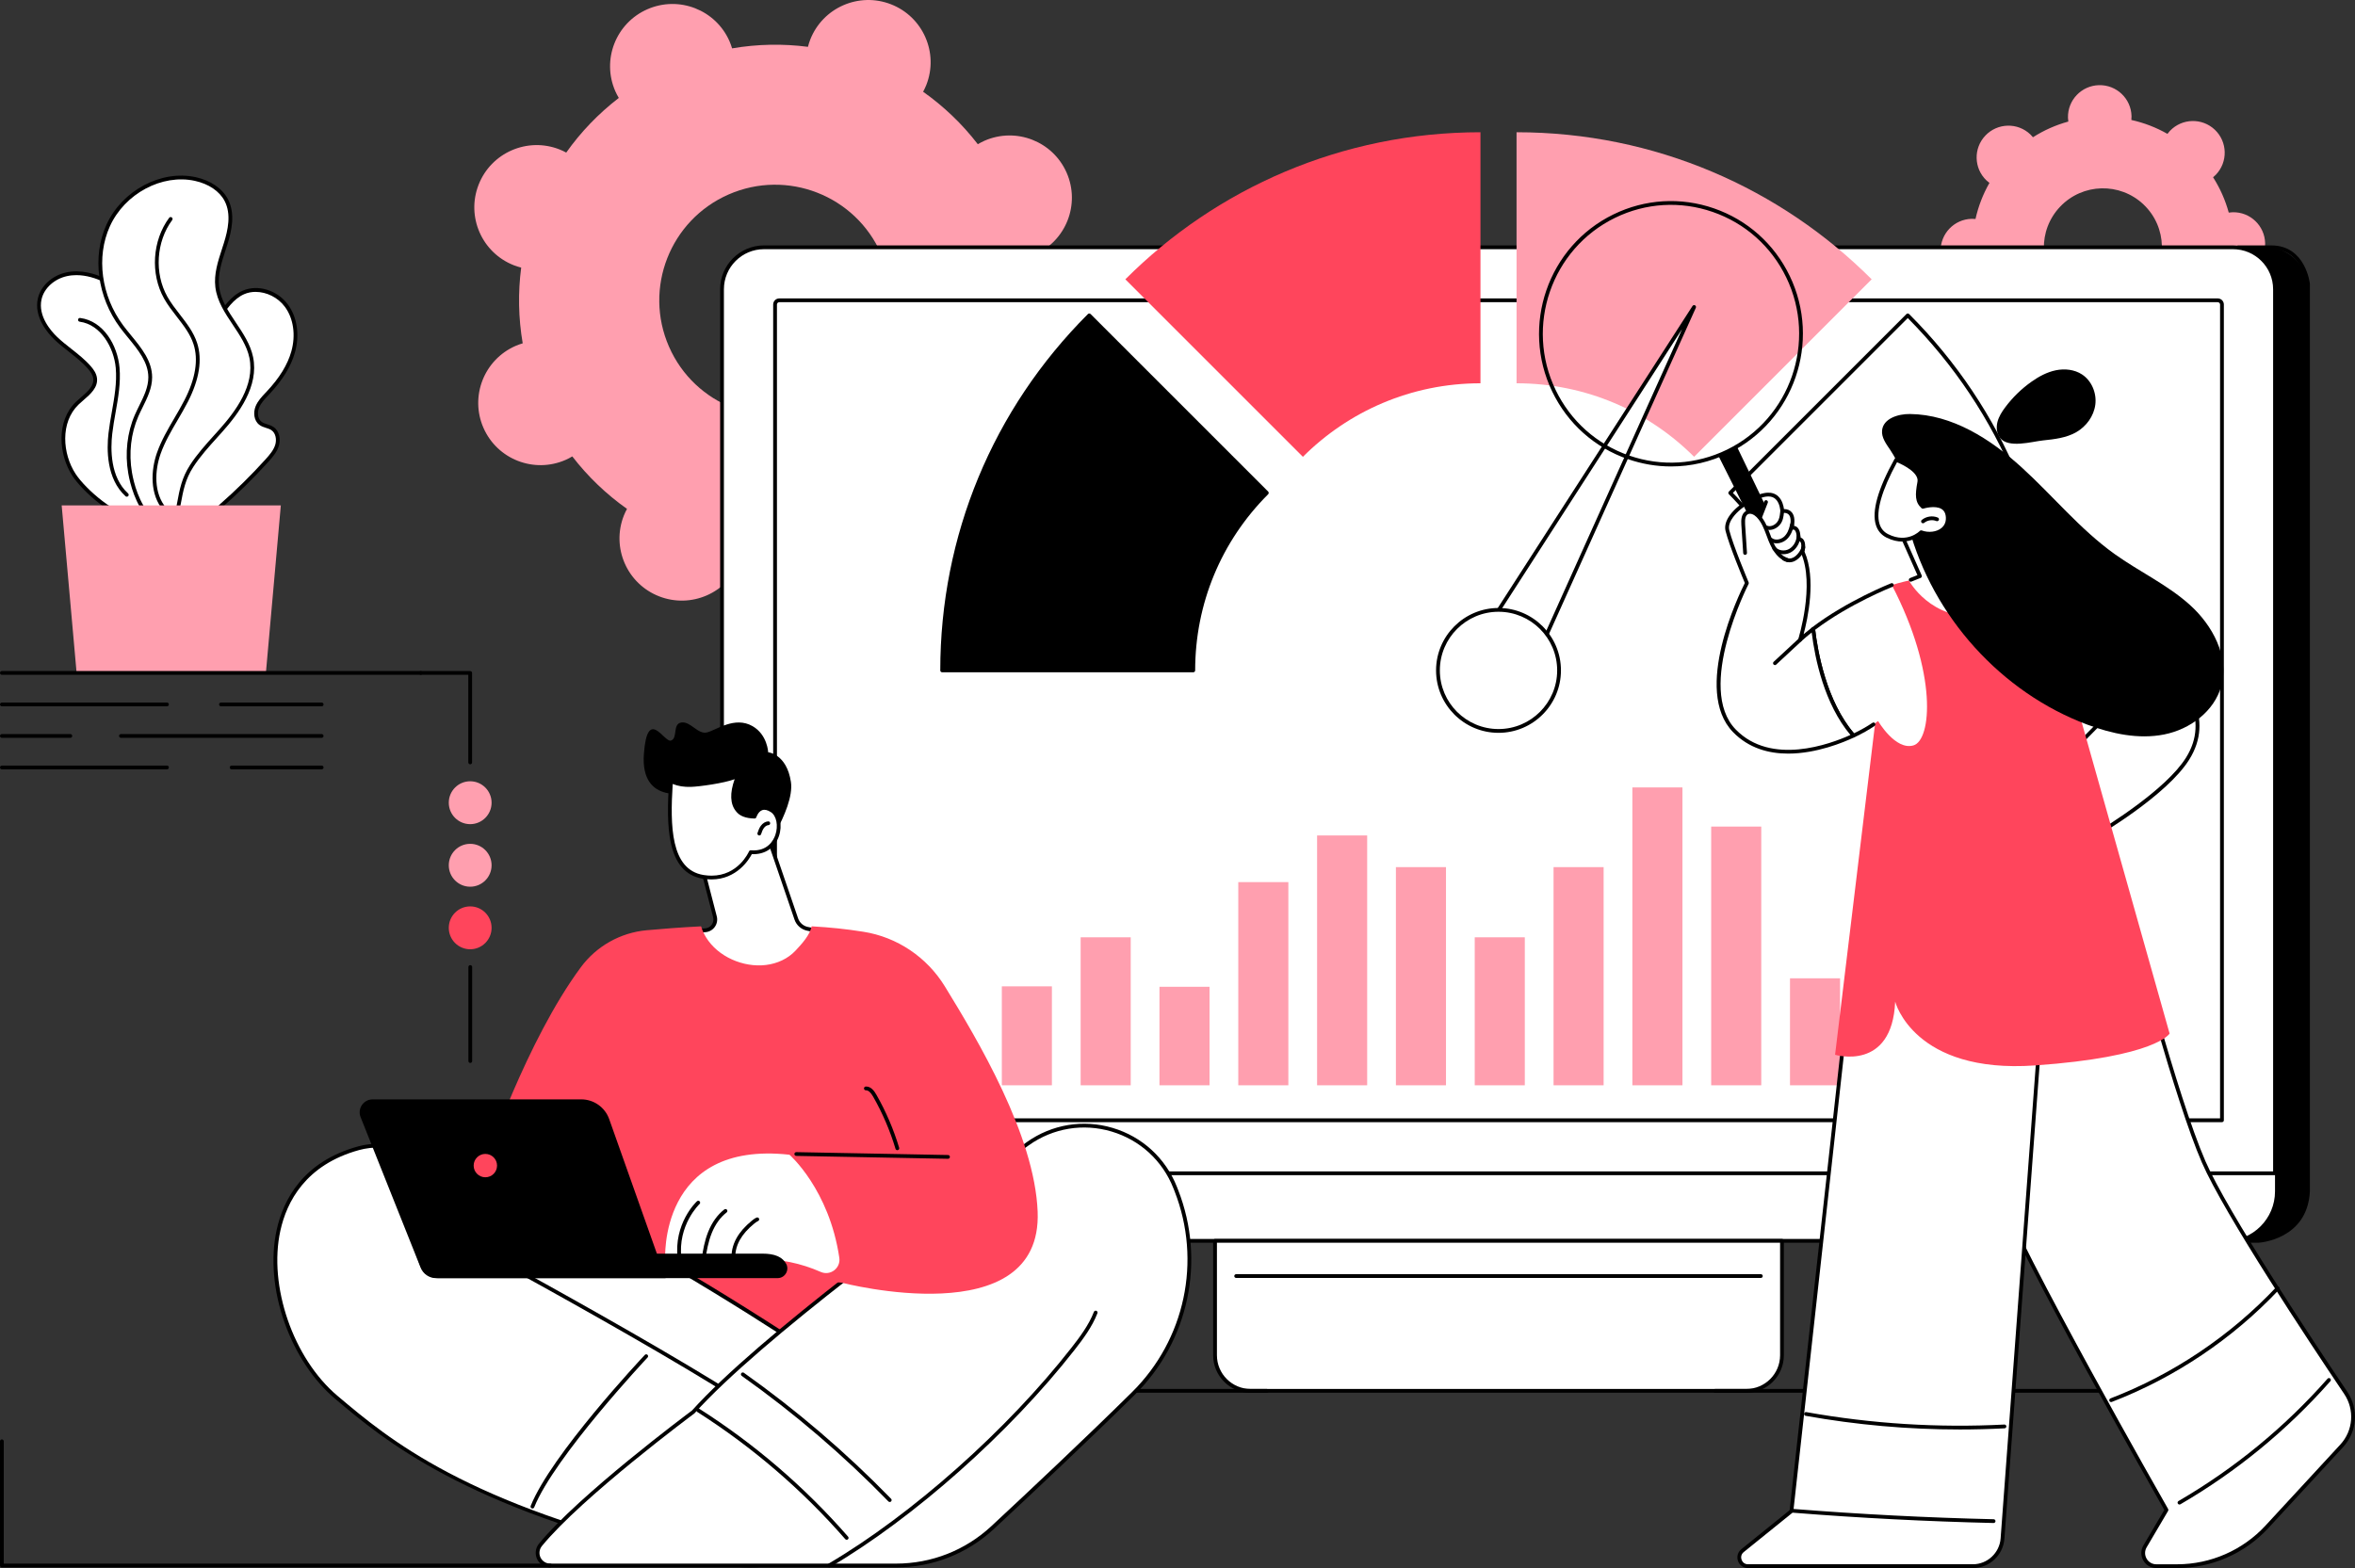
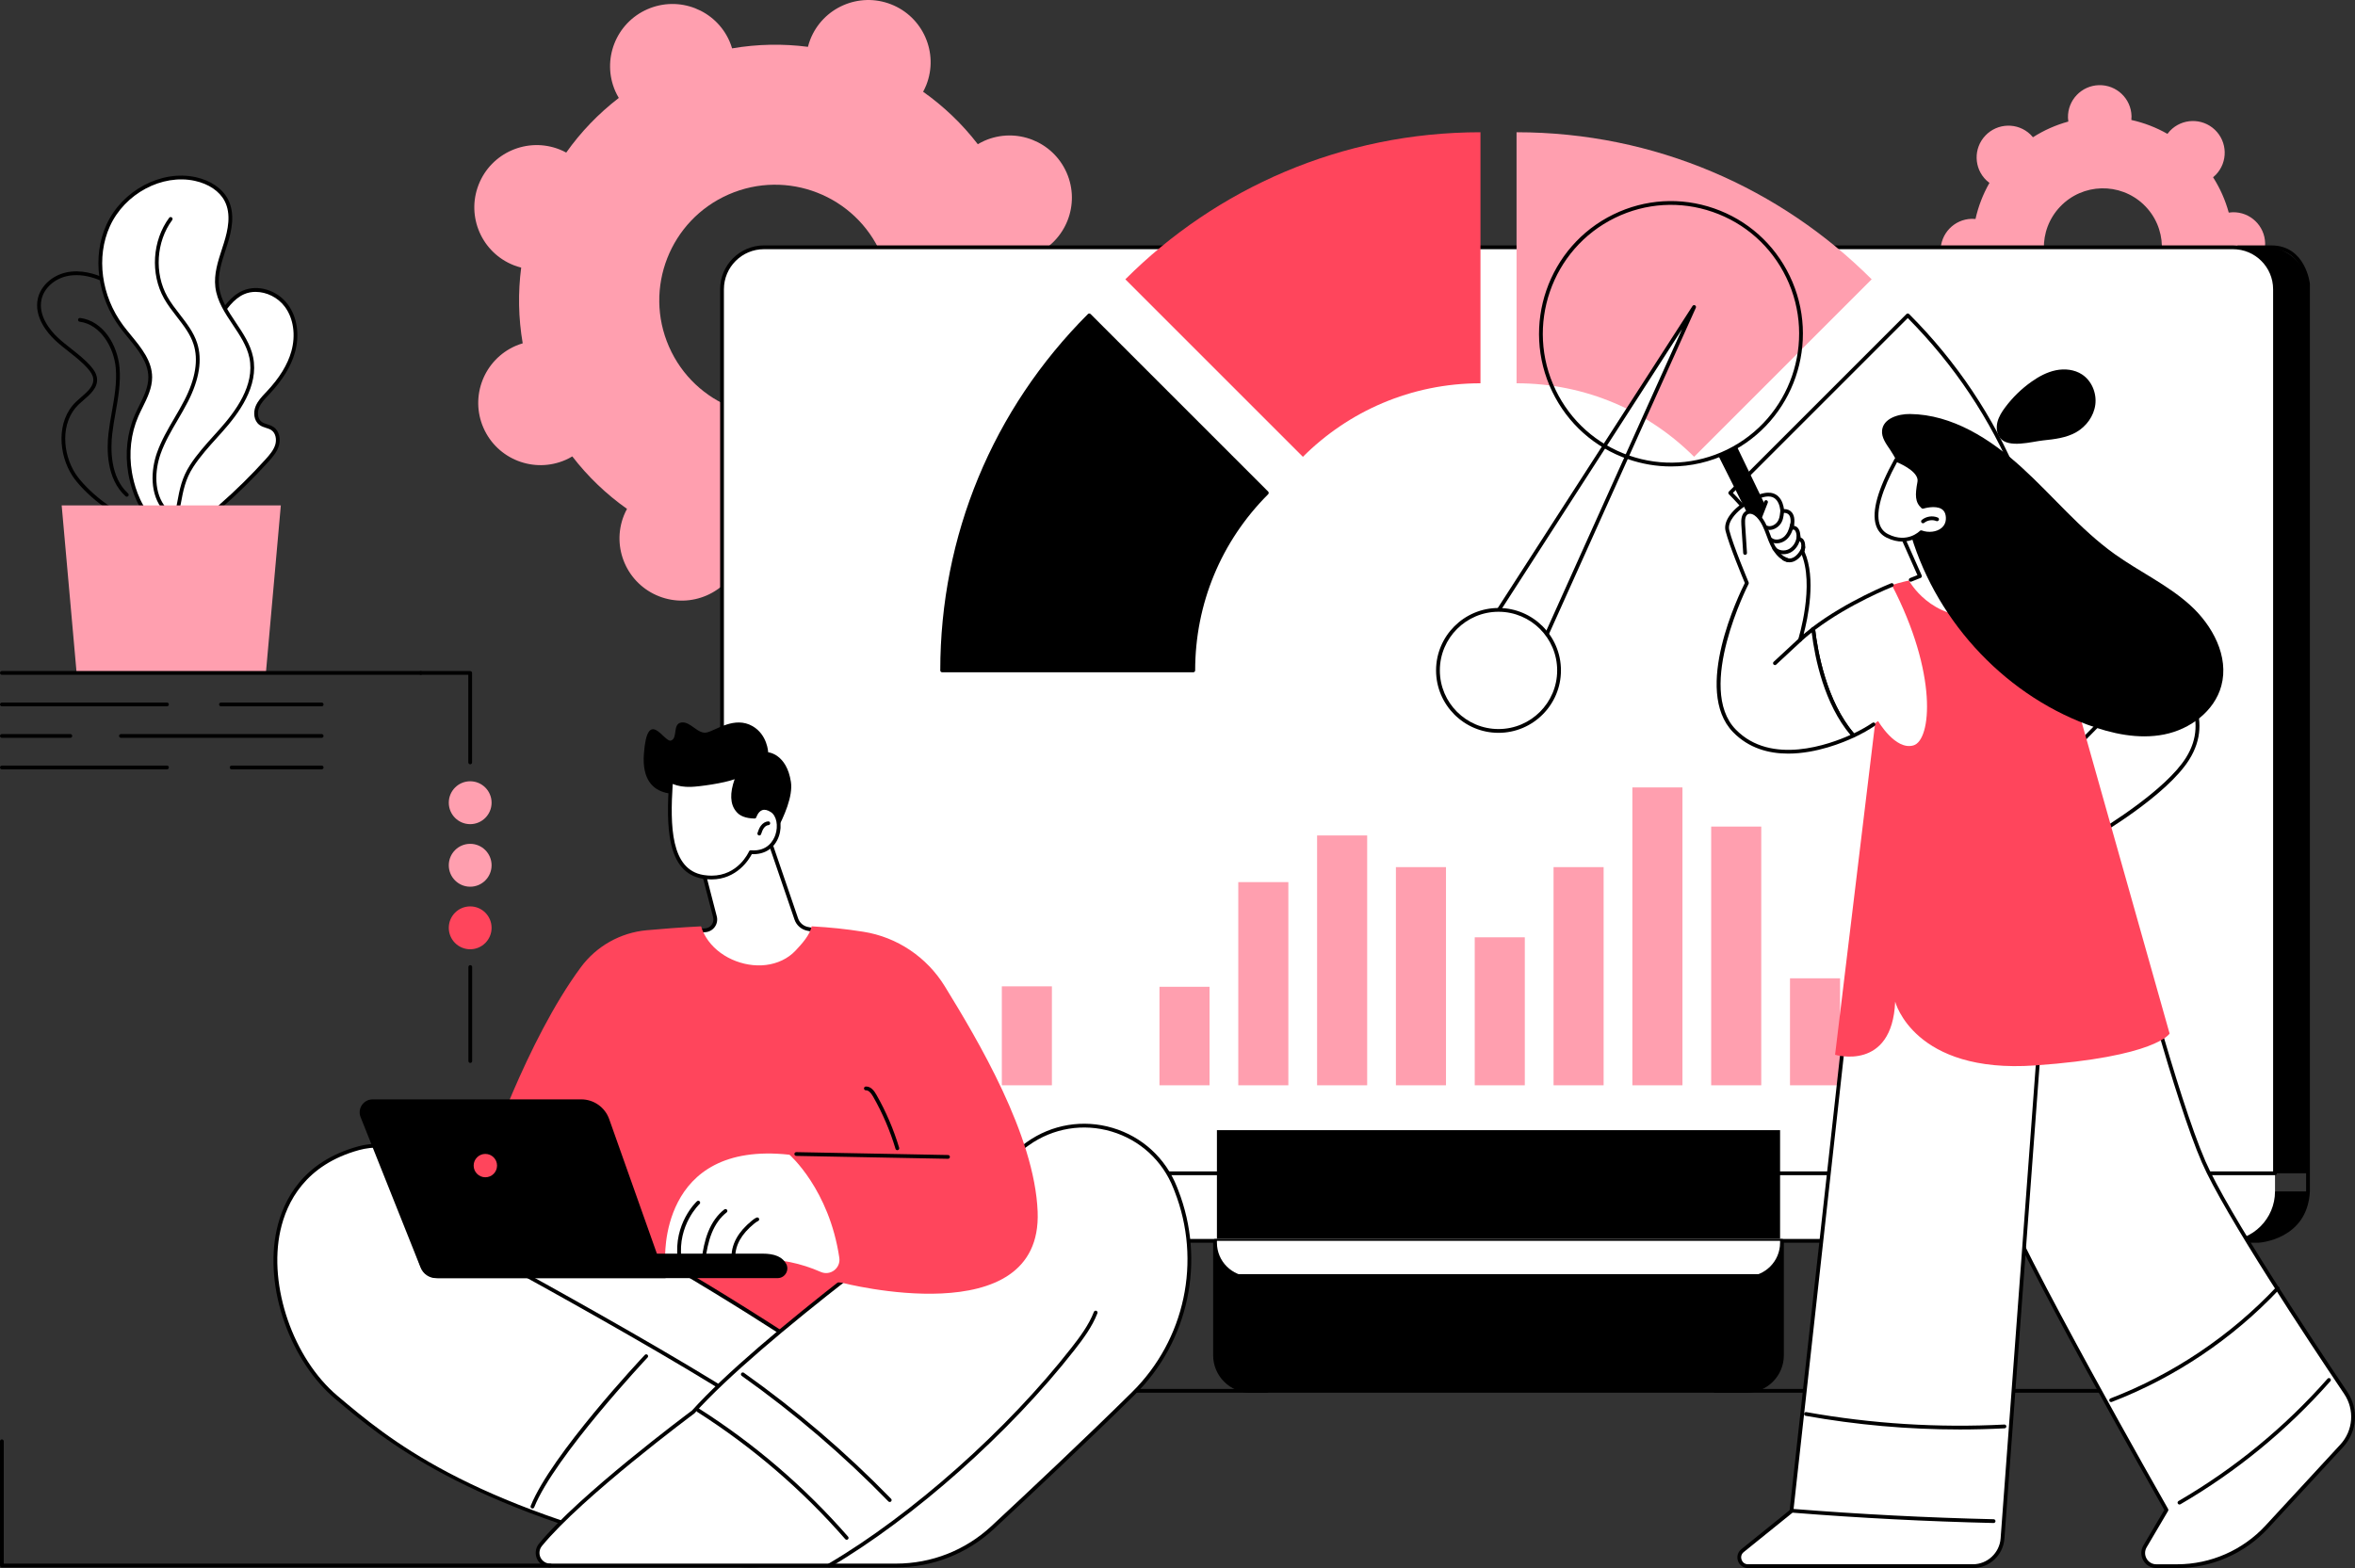
<svg xmlns="http://www.w3.org/2000/svg" id="Capa_2" data-name="Capa 2" viewBox="0 0 2747.66 1830">
  <rect x="0" y="0" width="2747.66" height="1830" fill="#333333" stroke="none" />
  <defs>
    <style>
      .cls-1 {
        fill: #fff;
      }

      .cls-2 {
        fill: #ff9faf;
      }

      .cls-3 {
        fill: #ff455c;
      }
    </style>
  </defs>
  <g id="Illustration">
    <g id="Benchmark_testing" data-name="Benchmark testing">
      <g>
        <path class="cls-2" d="M2375.29,424.42c1.05-1.11,2-2.27,2.89-3.47,13.32,7.58,27.52,12.98,42.1,16.21-.14,1.48-.23,2.98-.19,4.5.49,20.46,17.49,36.63,37.96,36.12,20.47-.52,36.67-17.52,36.18-37.98-.04-1.52-.19-3.02-.41-4.49,14.41-3.95,28.33-10.07,41.27-18.31.95,1.15,1.95,2.27,3.05,3.32,14.82,14.1,38.3,13.51,52.43-1.32,14.13-14.83,13.57-38.29-1.26-52.4-1.1-1.05-2.27-1.99-3.46-2.88,7.6-13.32,13.03-27.52,16.27-42.1,1.48.14,2.98.22,4.51.19,20.47-.52,36.67-17.52,36.18-37.98-.49-20.46-17.49-36.63-37.96-36.12-1.53.04-3.02.2-4.49.41-3.94-14.4-10.04-28.3-18.27-41.23,1.15-.95,2.27-1.95,3.32-3.05,14.13-14.83,13.57-38.29-1.26-52.4-14.82-14.1-38.3-13.51-52.43,1.32-1.05,1.11-2,2.27-2.89,3.47-13.32-7.58-27.52-12.98-42.1-16.21.14-1.48.23-2.98.19-4.5-.49-20.46-17.49-36.63-37.96-36.12-20.47.51-36.67,17.52-36.18,37.98.04,1.52.19,3.02.41,4.49-14.41,3.95-28.33,10.07-41.27,18.31-.95-1.15-1.95-2.27-3.05-3.32-14.82-14.1-38.3-13.51-52.43,1.32-14.13,14.83-13.57,38.29,1.26,52.4,1.1,1.05,2.27,1.99,3.46,2.88-7.6,13.32-13.03,27.52-16.27,42.1-1.48-.14-2.98-.22-4.51-.18-20.47.52-36.67,17.52-36.18,37.98.49,20.46,17.49,36.63,37.96,36.12,1.53-.04,3.02-.2,4.49-.41,3.94,14.4,10.04,28.3,18.27,41.23-1.15.95-2.27,1.95-3.32,3.05-14.13,14.83-13.57,38.29,1.26,52.4,14.82,14.1,38.3,13.51,52.43-1.32ZM2403.66,241.17c26.24-27.55,69.83-28.64,97.36-2.45,27.53,26.19,28.57,69.76,2.33,97.3-26.24,27.55-69.83,28.64-97.36,2.45-27.53-26.19-28.57-69.76-2.33-97.3Z" />
        <path class="cls-2" d="M659.87,536.74c2.74-1.2,5.34-2.59,7.85-4.08,18.34,23.8,39.92,44.34,63.83,61.23-1.38,2.57-2.67,5.21-3.76,7.99-14.63,37.37,3.84,79.49,41.25,94.08,37.41,14.59,79.59-3.87,94.22-41.24,1.09-2.78,1.94-5.6,2.67-8.42,29.05,3.77,58.86,3.27,88.5-1.8.84,2.79,1.8,5.57,3,8.31,16.11,36.74,58.99,53.47,95.79,37.37,36.79-16.1,53.56-58.94,37.46-95.68-1.2-2.74-2.59-5.33-4.08-7.84,23.84-18.33,44.42-39.88,61.34-63.77,2.57,1.38,5.22,2.66,8.01,3.75,37.41,14.59,79.59-3.87,94.22-41.23,14.63-37.37-3.84-79.49-41.25-94.08-2.79-1.09-5.6-1.93-8.43-2.66,3.79-29.02,3.31-58.79-1.77-88.39,2.8-.84,5.58-1.8,8.32-3,36.79-16.1,53.56-58.94,37.46-95.68-16.11-36.74-58.99-53.47-95.79-37.37-2.74,1.2-5.34,2.59-7.85,4.08-18.34-23.8-39.91-44.34-63.83-61.23,1.38-2.57,2.67-5.21,3.76-7.99,14.63-37.37-3.84-79.49-41.25-94.08-37.41-14.59-79.59,3.87-94.22,41.23-1.09,2.78-1.94,5.6-2.67,8.42-29.05-3.77-58.86-3.28-88.5,1.8-.84-2.79-1.8-5.57-3-8.31-16.11-36.74-58.99-53.47-95.79-37.37-36.8,16.1-53.56,58.94-37.46,95.68,1.2,2.74,2.59,5.33,4.08,7.84-23.84,18.33-44.42,39.88-61.34,63.77-2.57-1.38-5.22-2.66-8.01-3.75-37.41-14.59-79.59,3.87-94.22,41.23-14.63,37.37,3.84,79.49,41.25,94.08,2.79,1.09,5.6,1.93,8.43,2.66-3.79,29.02-3.31,58.79,1.77,88.39-2.8.84-5.58,1.8-8.32,3-36.79,16.1-53.56,58.94-37.46,95.68,16.11,36.74,58.99,53.47,95.79,37.37ZM850.12,226.94c68.33-29.9,147.98,1.16,177.89,69.4,29.91,68.23-1.23,147.79-69.56,177.69-68.33,29.9-147.98-1.16-177.89-69.4-29.91-68.23,1.23-147.79,69.56-177.69Z" />
      </g>
      <g>
        <g>
          <g>
-             <path d="M2667.95,1353.7H951.7l-70.78,10.3v26.43c0,31.85,25.82,57.67,57.67,57.67h1696.59c31.85,0,57.67-25.82,57.67-57.67v-21.13l-24.9-15.6Z" />
            <path d="M929.91,288.6h1713.95c27.04,0,48.99,21.95,48.99,48.99v1031.72H880.92V337.59c0-27.04,21.95-48.99,48.99-48.99Z" />
            <path d="M1313.32-15.12h952.03v1688.15h-952.03c-2.7,0-4.9-2.2-4.9-4.9V-10.22c0-2.71,2.2-4.9,4.9-4.9Z" transform="translate(2615.83 -957.93) rotate(90)" />
            <path d="M2692.84,1390.44c0,31.85-25.82,57.67-57.67,57.67H938.59c-31.85,0-57.67-25.82-57.67-57.67h1811.92Z" />
          </g>
          <g>
            <path class="cls-1" d="M2629.43,1353.7H913.18l-70.78,10.3v26.43c0,31.85,25.82,57.67,57.67,57.67h1696.59c31.85,0,57.67-25.82,57.67-57.67v-21.13l-24.9-15.6Z" />
            <g>
              <path class="cls-1" d="M891.39,288.6h1713.95c27.04,0,48.99,21.95,48.99,48.99v1031.72H842.4V337.59c0-27.04,21.95-48.99,48.99-48.99Z" />
              <path d="M2654.32,1371.51H842.4c-1.22,0-2.2-.99-2.2-2.2V337.59c0-28.23,22.96-51.19,51.19-51.19h1713.95c28.23,0,51.19,22.96,51.19,51.19v1031.71c0,1.22-.99,2.2-2.2,2.2ZM844.61,1367.1h1807.51V337.59c0-25.8-20.99-46.78-46.78-46.78H891.39c-25.8,0-46.78,20.99-46.78,46.78v1029.51Z" />
            </g>
-             <path d="M2592.44,1309.62H904.29c-1.22,0-2.2-.99-2.2-2.2V355.38c0-3.92,3.19-7.1,7.1-7.1h1678.35c3.92,0,7.11,3.19,7.11,7.11v952.03c0,1.22-.99,2.2-2.2,2.2ZM906.5,1305.21h1683.74V355.39c0-1.49-1.21-2.7-2.7-2.7H909.19c-1.49,0-2.7,1.21-2.7,2.69v949.83Z" />
            <path d="M900.07,1450.31c-33.01,0-59.87-26.86-59.87-59.87,0-1.22.99-2.2,2.2-2.2s2.2.99,2.2,2.2c0,30.58,24.88,55.46,55.46,55.46h1735.1c2.05-.11,52.84-3.3,55.47-55.57V331.38c-.16-1.44-4.54-40.57-40.57-40.57h-38.52c-1.22,0-2.2-.99-2.2-2.2s.99-2.2,2.2-2.2h38.52c40.05,0,44.92,44.32,44.97,44.76v1059.28c-2.82,56.41-59.18,59.84-59.75,59.87H900.07Z" />
          </g>
          <g>
            <g>
              <path class="cls-1" d="M1417.63,1448.1h661.47v133.56c0,22.91-18.6,41.52-41.52,41.52h-578.44c-22.91,0-41.52-18.6-41.52-41.52v-133.56h0Z" />
-               <path d="M2037.58,1625.39h-578.44c-24.11,0-43.72-19.61-43.72-43.72v-133.56c0-1.22.99-2.2,2.2-2.2h661.47c1.22,0,2.2.99,2.2,2.2v133.56c0,24.11-19.61,43.72-43.72,43.72ZM1419.83,1450.31v131.35c0,21.68,17.64,39.31,39.31,39.31h578.44c21.68,0,39.31-17.64,39.31-39.31v-131.35h-657.06Z" />
+               <path d="M2037.58,1625.39h-578.44c-24.11,0-43.72-19.61-43.72-43.72v-133.56c0-1.22.99-2.2,2.2-2.2h661.47c1.22,0,2.2.99,2.2,2.2v133.56c0,24.11-19.61,43.72-43.72,43.72ZM1419.83,1450.31c0,21.68,17.64,39.31,39.31,39.31h578.44c21.68,0,39.31-17.64,39.31-39.31v-131.35h-657.06Z" />
            </g>
            <path d="M2054.46,1491.43h-612.19c-1.22,0-2.2-.99-2.2-2.2s.99-2.2,2.2-2.2h612.19c1.22,0,2.2.99,2.2,2.2s-.99,2.2-2.2,2.2Z" />
          </g>
        </g>
        <g>
          <g>
            <g>
              <path d="M1478.03,575.24c-53.02,53.02-85.81,126.26-85.81,207.16h-292.97c0-161.8,65.58-308.29,171.62-414.32l207.16,207.16Z" />
              <path d="M1392.22,784.6h-292.97c-1.22,0-2.2-.99-2.2-2.2,0-157.11,61.18-304.81,172.27-415.88.86-.86,2.26-.86,3.12,0l207.16,207.16c.86.86.86,2.26,0,3.12-54.92,54.92-85.16,127.94-85.16,205.6,0,1.22-.99,2.2-2.2,2.2ZM1101.45,780.2h288.57c.56-77.28,30.64-149.9,84.89-204.95l-204.05-204.05c-108.76,109.54-168.85,254.62-169.42,409Z" />
            </g>
            <path class="cls-3" d="M1727.31,154.34v292.97c-80.9,0-154.14,32.79-207.16,85.81l-207.16-207.16c106.03-106.03,252.52-171.62,414.32-171.62Z" />
            <g>
              <path class="cls-1" d="M2018.7,575.24c53.02,53.02,85.81,126.26,85.81,207.16h292.97c0-161.8-65.58-308.29-171.62-414.32l-207.16,207.16Z" />
              <path d="M2397.48,784.6h-292.97c-1.22,0-2.2-.99-2.2-2.2,0-77.67-30.25-150.68-85.17-205.6-.86-.86-.86-2.26,0-3.12l207.16-207.16c.86-.86,2.26-.86,3.12,0,111.09,111.07,172.27,258.77,172.27,415.88,0,1.22-.99,2.2-2.2,2.2ZM2106.71,780.2h288.57c-.56-154.38-60.66-299.46-169.42-409l-204.05,204.05c54.25,55.05,84.33,127.67,84.89,204.95Z" />
            </g>
            <path class="cls-2" d="M1769.42,154.34v292.97c80.9,0,154.14,32.79,207.16,85.81l207.16-207.16c-106.03-106.03-252.52-171.62-414.32-171.62Z" />
          </g>
          <g>
            <g>
              <path class="cls-1" d="M1781.96,790.74c-9.36,17.22-30.9,23.6-48.11,14.24s-23.58-30.89-14.23-48.11l2.92-4.53v-.02s254.03-394.06,254.03-394.06l-192.4,427.54v.02s-2.22,4.92-2.22,4.92Z" />
              <path d="M1750.72,811.49c-6.07,0-12.22-1.47-17.92-4.56-18.25-9.92-25.03-32.84-15.11-51.1l257.04-398.75c.62-.97,1.89-1.29,2.91-.74,1.01.55,1.43,1.79.96,2.84l-192.4,427.54s-.04.08-.06.12l-2.16,4.82c-.02.05-.05.1-.07.15-6.83,12.56-19.8,19.69-33.18,19.69ZM1962.51,384.16l-241.03,373.91c-8.67,15.98-2.69,36.22,13.43,44.98,16.09,8.75,36.29,2.78,45.08-13.29l2.17-4.84s.04-.08.06-.12l180.3-400.64ZM1781.96,790.74h.02-.02Z" />
            </g>
            <g>
              <circle class="cls-1" cx="1748.36" cy="782.4" r="70.64" transform="translate(-132.99 422.62) rotate(-13.28)" />
              <path d="M1748.36,855.25c-40.17,0-72.85-32.68-72.85-72.85s32.68-72.85,72.85-72.85,72.85,32.68,72.85,72.85-32.68,72.85-72.85,72.85ZM1748.36,713.96c-37.74,0-68.44,30.7-68.44,68.44s30.7,68.44,68.44,68.44,68.44-30.7,68.44-68.44-30.7-68.44-68.44-68.44Z" />
            </g>
          </g>
        </g>
        <g>
          <path d="M904.29,1760.7c-1.22,0-2.2-.99-2.2-2.2v-135.32c0-1.22.99-2.2,2.2-2.2h573.74c1.22,0,2.2.99,2.2,2.2s-.99,2.2-2.2,2.2h-571.53v133.11c0,1.22-.99,2.2-2.2,2.2Z" />
          <path d="M2692.84,1625.39h-691.85c-1.22,0-2.2-.99-2.2-2.2s.99-2.2,2.2-2.2h691.85c1.22,0,2.2.99,2.2,2.2s-.99,2.2-2.2,2.2Z" />
        </g>
        <g>
          <rect class="cls-2" x="1168.87" y="1151.13" width="58.42" height="115.46" />
-           <rect class="cls-2" x="1260.83" y="1093.88" width="58.42" height="172.71" />
          <rect class="cls-2" x="1352.79" y="1151.62" width="58.42" height="114.97" />
          <rect class="cls-2" x="1444.75" y="1029.48" width="58.42" height="237.11" />
          <rect class="cls-2" x="1536.7" y="975.02" width="58.42" height="291.57" />
          <rect class="cls-2" x="1628.66" y="1011.98" width="58.42" height="254.61" />
          <rect class="cls-2" x="1720.62" y="1093.88" width="58.42" height="172.71" />
          <rect class="cls-2" x="1812.58" y="1011.98" width="58.42" height="254.61" />
          <rect class="cls-2" x="1904.54" y="918.96" width="58.42" height="347.64" />
          <rect class="cls-2" x="1996.49" y="964.66" width="58.42" height="301.93" />
          <rect class="cls-2" x="2088.45" y="1141.74" width="58.42" height="124.85" />
          <rect class="cls-2" x="2180.41" y="989.72" width="58.42" height="276.87" />
        </g>
      </g>
      <g>
        <g>
          <g>
            <g>
              <path class="cls-1" d="M2485.55,1077.91s52.11,201.22,85.61,278.15c25.59,58.78,121.77,204.15,165.73,269.48,12.93,19.21,10.97,44.84-4.73,61.85l-87.28,94.54c-27,29.25-64.9,45.86-104.58,45.86h-24.46c-11.81,0-19.13-12.91-13.11-23.13l25.02-42.48s-173.76-304.61-197.45-374.08c-23.69-69.48-7.79-331.03-7.79-331.03l163.06,20.83Z" />
              <path d="M2540.28,1830h-24.46c-6.32,0-11.98-3.29-15.13-8.8-3.17-5.55-3.13-12.15.11-17.66l24.37-41.38c-11.55-20.29-174.22-306.59-196.99-373.35-23.56-69.09-8.56-321.18-7.91-331.87.04-.61.33-1.18.79-1.56.47-.39,1.07-.56,1.69-.49l163.06,20.83c.89.11,1.63.76,1.85,1.63.52,2.01,52.45,201.94,85.49,277.83,25.75,59.15,124.34,207.91,165.53,269.13,13.57,20.17,11.54,46.72-4.94,64.57l-87.28,94.54c-27.32,29.6-66.03,46.57-106.2,46.57ZM2324.55,1059.56c-1.5,26.26-14.28,263.05,7.81,327.83,23.35,68.48,195.54,370.65,197.27,373.7.39.68.39,1.53-.02,2.21l-25.02,42.48c-2.43,4.13-2.46,9.07-.08,13.23,2.35,4.12,6.58,6.58,11.3,6.58h24.46c38.94,0,76.47-16.46,102.96-45.16l87.28-94.54c15.09-16.34,16.95-40.65,4.52-59.12-41.26-61.31-140.02-210.35-165.92-269.83-31.69-72.78-80.56-258.7-85.34-277.04l-159.24-20.34Z" />
            </g>
            <path d="M2542.86,1755.89c-.76,0-1.5-.39-1.91-1.1-.61-1.05-.26-2.4.8-3.01,65.31-37.99,123.81-86.03,173.89-142.77.81-.91,2.2-1,3.11-.19.91.81,1,2.2.19,3.11-50.39,57.1-109.27,105.43-174.98,143.66-.35.2-.73.3-1.11.3Z" />
            <path d="M2463.15,1636.28c-.88,0-1.72-.54-2.06-1.41-.44-1.13.13-2.41,1.27-2.85,72.91-28.03,139.82-72.97,193.49-129.96.83-.89,2.23-.93,3.11-.09.89.83.93,2.23.09,3.11-54.12,57.47-121.59,102.78-195.12,131.05-.26.1-.53.15-.79.15Z" />
          </g>
          <g>
            <g>
              <path class="cls-1" d="M2388.95,1088.04l-52.55,707.53c-1.35,18.18-16.41,32.23-34.54,32.23h-262.44c-9.56,0-13.79-12.09-6.34-18.11l57.07-46.11,80.71-728.96,218.09,53.42Z" />
              <path d="M2301.86,1830h-262.44c-5.29,0-9.85-3.23-11.62-8.24-1.78-5.03-.25-10.44,3.89-13.79l56.37-45.54,80.61-728.05c.07-.63.41-1.2.93-1.56.52-.36,1.17-.48,1.79-.34l218.09,53.42c1.04.26,1.75,1.23,1.67,2.31l-52.55,707.53c-1.43,19.22-17.57,34.27-36.74,34.27ZM2172.77,1037.35l-80.43,726.46c-.06.58-.35,1.11-.81,1.47l-57.07,46.11c-3.24,2.62-3.42,6.31-2.51,8.89.91,2.56,3.34,5.3,7.46,5.3h262.44c16.88,0,31.09-13.26,32.34-30.19l52.42-705.67-213.84-52.38Z" />
            </g>
            <path d="M2326,1777.43h-.05c-77.75-1.81-156.45-5.86-233.93-12.02-1.21-.1-2.12-1.16-2.02-2.37.1-1.21,1.16-2.12,2.37-2.02,77.4,6.16,156.02,10.2,233.69,12.01,1.22.03,2.18,1.04,2.15,2.26-.03,1.2-1.01,2.15-2.2,2.15Z" />
            <path d="M2286.24,1668.28c-60.15,0-120.33-5.33-179.53-15.93-1.2-.22-2-1.36-1.78-2.56.21-1.2,1.36-2,2.56-1.78,76.12,13.63,153.86,18.51,231.08,14.51,1.19-.08,2.25.87,2.32,2.09.06,1.22-.87,2.25-2.09,2.32-17.5.91-35.03,1.36-52.56,1.36Z" />
          </g>
        </g>
        <g>
          <g>
            <path class="cls-1" d="M2380.66,672.39s83.23,6.58,121.02,59.16c37.79,52.58,84.36,100.09,50.63,153.95-26.23,41.88-108.6,89.74-108.6,89.74l-34.94-89.74,43.31-43.99-71.41-169.12Z" />
            <path d="M2443.7,977.44c-.25,0-.49-.04-.73-.12-.61-.21-1.09-.68-1.33-1.28l-34.94-89.74c-.32-.81-.13-1.73.48-2.35l42.27-42.94-70.84-167.76c-.3-.71-.21-1.52.24-2.15.45-.62,1.18-.97,1.96-.91.84.07,84.69,7.27,122.63,60.07,4.85,6.76,9.92,13.52,14.82,20.06,33.98,45.33,66.07,88.14,35.88,136.35-26.22,41.86-105.98,88.51-109.36,90.48-.34.2-.72.3-1.11.3ZM2411.33,886.03l33.48,85.99c13.29-7.97,82.38-50.57,105.62-87.69,28.58-45.64-2.63-87.28-35.67-131.37-4.91-6.56-10-13.34-14.88-20.13-32.27-44.91-99.35-55.82-115.74-57.85l69.95,165.66c.35.82.17,1.77-.46,2.4l-42.3,42.98Z" />
          </g>
          <path class="cls-3" d="M2380.66,672.39s-96.12-13.45-173.39,10.37l-66.22,548.23s66.53,19.93,70.12-61.99c0,0,21.62,84.37,163.13,74.42,141.51-9.95,157.05-37.21,157.05-37.21l-150.69-533.82Z" />
          <g>
            <g>
              <path class="cls-1" d="M2207.26,682.76c53.72,103.28,46.31,181.05,25.21,187.17-21.1,6.12-41.22-28.42-41.22-28.42-6.64,5.2-16.65,11.31-28.71,16.99-33.59-38.19-43.96-97.14-47.05-124.49,40.8-31.24,91.77-51.24,91.77-51.24Z" />
              <path d="M2162.55,860.7c-.62,0-1.23-.26-1.66-.75-33.33-37.89-44.12-95.02-47.59-125.7-.09-.77.24-1.53.85-2,40.57-31.07,91.79-51.34,92.31-51.54,1.13-.44,2.41.11,2.86,1.25.45,1.13-.11,2.41-1.25,2.86-.5.2-50.33,19.92-90.24,50.18,2.91,24.78,12.97,83.01,45.29,120.79,8.01-3.85,15.44-8.06,21.56-12.22,1.01-.68,2.38-.42,3.06.59.68,1.01.42,2.38-.59,3.06-6.69,4.54-14.87,9.13-23.66,13.27-.3.14-.62.21-.94.21Z" />
              <g>
                <g>
                  <path class="cls-1" d="M2038.2,680.47s-18.22-43.08-22.78-61.36c-4.55-18.28,30.1-41.02,46.79-41.9,16.7-.88,17.18,19.16,17.18,19.16,17.23-1.56,10.88,19.75,10.88,19.75,9.4-2.43,8.11,13.09,8.11,13.09,8.52.17,4.69,14.78,4.69,14.78,17.53,38.46-2.93,102.84-2.93,102.84,4.85-4.45,10.02-8.73,15.35-12.82,3.09,27.35,13.46,86.3,47.05,124.49-39.7,18.7-101.65,32.74-138.96-5.6-48.65-49.99,14.61-172.42,14.61-172.42Z" />
                  <path d="M2086.4,879.5c-22.67,0-46.01-6.18-64.4-25.08-47.5-48.8,7.56-161.76,13.76-174.04-2.76-6.58-18.26-43.79-22.49-60.74-1.42-5.68.4-12.16,5.25-18.72,10.41-14.07,31.59-25.29,43.56-25.92,5.05-.25,9.25,1.15,12.55,4.2,4.85,4.49,6.32,11.36,6.77,14.87,4.04.06,7.15,1.39,9.28,3.99,3.69,4.51,3.12,11.62,2.39,15.64,1.65.2,2.85.89,3.67,1.58,3.43,2.89,3.91,8.85,3.91,12.05,1.41.43,2.59,1.25,3.49,2.43,3.1,4.1,1.81,11.47,1.25,13.99,13.89,31.5,3.73,78.41-1.06,96.41,3.1-2.64,6.39-5.29,9.82-7.92.63-.48,1.47-.59,2.2-.28.73.31,1.24.99,1.33,1.78,2.74,24.29,12.77,84.92,46.52,123.28.46.52.64,1.22.5,1.9-.14.68-.59,1.25-1.22,1.55-12.9,6.07-44.28,19.02-77.08,19.02ZM2063.28,579.38c-.31,0-.63,0-.96.03-10.77.56-30.7,11.23-40.25,24.14-2.82,3.81-5.89,9.51-4.52,15.03,4.46,17.91,22.49,60.61,22.67,61.04.26.6.23,1.29-.07,1.87-.63,1.21-61.98,121.59-14.99,169.87,41.34,42.48,109.83,17.21,133.81,6.37-30.5-36.29-41.36-88.79-45.21-119.58-4.35,3.44-8.42,6.89-12.14,10.3-.73.68-1.83.77-2.68.23-.84-.54-1.22-1.57-.91-2.53.2-.63,20-64.02,3.03-101.26-.21-.46-.25-.98-.13-1.47.79-3.04,1.41-8.72-.32-10.99-.35-.46-.93-.99-2.29-1.02-.61-.01-1.18-.28-1.59-.73-.41-.45-.61-1.05-.56-1.66.25-3.06-.15-8.57-2.28-10.36-.47-.39-1.3-.87-3.08-.41-.77.2-1.59-.03-2.14-.6-.55-.57-.75-1.4-.53-2.16.82-2.77,2.26-10.8-.89-14.64-1.53-1.87-4.05-2.62-7.68-2.29-.62.06-1.21-.15-1.66-.55-.46-.4-.72-.98-.74-1.59,0-.09-.31-9.15-5.56-13.99-2.22-2.05-4.95-3.05-8.35-3.05Z" />
                </g>
                <path d="M2085.58,655.81c-.22,0-.44-.03-.66-.1-9.05-2.83-16.1-10.91-21.54-24.69-.72-1.81-1.4-3.66-2.08-5.5-2.96-7.96-6.01-16.2-11.83-22.04-2.86-2.87-7.11-5.01-10.15-3.32-2.65,1.48-3.69,5.24-3.25,11.83l2.18,33.21c.08,1.21-.84,2.26-2.06,2.34-1.22.07-2.26-.84-2.34-2.06l-2.18-33.21c-.35-5.34-.16-12.81,5.51-15.97,5.4-3,11.68.31,15.41,4.06,6.49,6.52,9.72,15.21,12.84,23.62.67,1.82,1.35,3.63,2.05,5.42,4.92,12.47,11.06,19.7,18.76,22.1,1.16.36,1.81,1.6,1.44,2.76-.29.94-1.16,1.55-2.1,1.55Z" />
                <path d="M2087.85,656.23c-2.6,0-5.19-.78-7.67-2.33-1.03-.64-1.35-2-.71-3.04.64-1.03,2.01-1.35,3.04-.71,3.17,1.97,6.27,2.2,9.47.68,5.73-2.72,9.56-10.01,9.87-12.39.16-1.21,1.27-2.04,2.47-1.91,1.21.16,2.06,1.26,1.91,2.47-.48,3.7-5.13,12.39-12.35,15.81-1.98.94-4,1.41-6.01,1.41Z" />
                <path d="M2080.73,646.81c-4.68,0-9.24-1.79-12.27-5.17-.81-.91-.74-2.3.17-3.11.91-.82,2.3-.74,3.11.17,3.54,3.94,10.32,4.87,15.45,2.1,4.83-2.61,8.32-8.13,9.11-14.42.15-1.21,1.25-2.05,2.46-1.91,1.21.15,2.06,1.25,1.91,2.46-.96,7.68-5.32,14.48-11.39,17.75-2.67,1.44-5.63,2.14-8.55,2.14Z" />
                <path d="M2072.83,634.13c-2.88,0-5.76-.82-8.24-2.74-.96-.75-1.13-2.13-.38-3.09.75-.96,2.13-1.13,3.09-.38,4.06,3.17,10.28,1.79,13.94-1.36,3.55-3.05,6.05-8.01,7.42-14.75.24-1.19,1.41-1.96,2.6-1.72,1.19.24,1.96,1.41,1.72,2.6-1.59,7.82-4.49,13.45-8.86,17.21-2.93,2.52-7.11,4.24-11.29,4.24Z" />
                <path d="M2064.5,618.47c-1.67,0-3.35-.33-4.96-1.08-1.1-.51-1.58-1.83-1.07-2.93.51-1.1,1.83-1.58,2.93-1.07,4.23,1.97,9.35-.57,12.01-3.98,2.65-3.39,3.05-6.94,3.57-11.44l.22-1.87c.15-1.21,1.21-2.09,2.46-1.92,1.21.15,2.07,1.25,1.92,2.46l-.21,1.83c-.54,4.78-1.06,9.29-4.47,13.66-2.76,3.53-7.53,6.35-12.39,6.35Z" />
                <path d="M2053.5,605.97c-.27,0-.54-.05-.8-.15-1.13-.45-1.69-1.72-1.25-2.86l6.99-17.86c.45-1.13,1.73-1.69,2.86-1.25,1.13.45,1.69,1.72,1.25,2.86l-6.99,17.86c-.34.87-1.17,1.4-2.05,1.4Z" />
              </g>
              <path d="M2070.88,776.18c-.59,0-1.18-.24-1.61-.7-.83-.89-.78-2.29.11-3.11l29.26-27.16c.89-.83,2.29-.78,3.11.11.83.89.78,2.29-.11,3.11l-29.26,27.16c-.42.39-.96.59-1.5.59Z" />
            </g>
            <g>
              <path d="M1949.71,544.37c-16.9,0-33.86-2.83-50.3-8.53-38.97-13.51-70.34-41.48-88.34-78.77-37.05-76.78-5.07-169.55,71.3-206.81,36.91-18.01,78.6-20.52,117.39-7.08,38.97,13.51,70.34,41.48,88.34,78.77,37.05,76.78,5.07,169.56-71.3,206.81-21.27,10.38-44.12,15.61-67.09,15.61ZM1815.04,455.16c17.48,36.22,47.96,63.39,85.81,76.51,37.67,13.06,78.16,10.61,114.01-6.87,74.2-36.19,105.27-126.33,69.27-200.93-17.48-36.22-47.96-63.39-85.81-76.51-37.67-13.06-78.16-10.62-114.01,6.87-74.2,36.2-105.27,126.33-69.27,200.93Z" />
              <path d="M2038.24,598.23c6.19-1.87,8.69-.88,15.46,5.44l5.83-14.02-32.79-67.95-21.63,10.55,33.13,65.98Z" />
            </g>
          </g>
        </g>
        <g>
          <path class="cls-1" d="M2218.67,624.18l21.41,48.2-12.88,5.1s25.39,47.57,84.73,41.62c59.34-5.96-24.34-106.86-24.34-106.86,0,0-54.15-12.03-68.91,11.93Z" />
          <path d="M2311.92,721.32c-1.12,0-2.08-.85-2.19-1.98-.12-1.21.76-2.29,1.97-2.41,9.53-.96,15.37-4.39,17.88-10.49,10.32-25.15-37.82-85.54-43.21-92.18-6.33-1.27-51.51-9.54-65.2,10.14l20.93,47.11c.24.55.25,1.17.03,1.73s-.67.99-1.23,1.22l-10.77,4.27c-1.13.45-2.41-.11-2.86-1.24-.45-1.13.11-2.41,1.24-2.86l8.63-3.42-20.48-46.11c-.29-.67-.24-1.43.14-2.05,15.41-25.01,68.99-13.43,71.27-12.93.48.11.91.37,1.22.74,2.3,2.78,56.25,68.33,44.38,97.26-3.13,7.64-10.37,12.08-21.52,13.2-.07,0-.15.01-.22.01Z" />
          <path d="M2205.49,525.25c-4.75-7.08-10.53-14.63-9.59-23.12,1.52-13.75,18.69-19.09,32.45-18.96,49.25.49,93.97,29.12,130.47,62.36,36.5,33.24,68.1,72.19,108.2,100.94,28.83,20.67,61.67,35.78,88.05,59.54,26.37,23.76,45.94,60.11,36.61,94.46-8.06,29.7-36.51,50.67-66.54,56.66-30.03,5.99-61.24-.79-89.95-11.5-100.21-37.41-180.14-126.06-208.03-229.76-3.85-14.3-.2-26.75-2.44-41.18-2.74-17.62-9.31-34.64-19.23-49.43Z" />
          <path d="M2333.4,510.87c-3.87-5.14-4.48-12.23-2.89-18.47,1.59-6.25,5.13-11.81,8.98-16.97,8.59-11.52,19-21.67,30.72-29.95,8.63-6.1,18.13-11.25,28.46-13.36,10.34-2.11,21.62-.92,30.47,4.85,11.31,7.37,17.25,21.78,15.54,35.22-1.71,13.44-10.53,25.5-22.24,32.19-11.7,6.69-25.54,8.23-38.93,9.63-12.86,1.34-40.53,9.6-50.11-3.13Z" />
          <g>
            <g>
              <path class="cls-1" d="M2212.3,536.75s29.8,10.92,27.03,25.86c-2.77,14.94-2.86,22.49,4.09,28.86,0,0,25.99-8.16,28.84,9.96,2.85,18.12-16.44,25.03-30.77,19.73,0,0-15.35,16.24-39.33,4.31-23.98-11.92-10.61-51.23,10.13-88.73Z" />
              <path d="M2219.37,632.02c-5.35,0-11.46-1.23-18.19-4.57-6.22-3.09-10.42-8.04-12.5-14.71-5.01-16.08,2.29-42,21.69-77.06.53-.95,1.68-1.37,2.69-1,1.29.47,31.52,11.75,28.44,28.33-2.52,13.59-2.75,20.49,2.55,25.99,3.92-1.03,15.79-3.53,23.6,1.32,3.75,2.32,6.03,5.95,6.79,10.77,1.19,7.56-1.13,14.16-6.54,18.59-6.53,5.35-16.78,6.9-25.88,4-2.79,2.41-10.87,8.35-22.64,8.35ZM2213.3,539.5c-17.85,32.66-24.9,57.51-20.41,71.93,1.73,5.55,5.08,9.5,10.26,12.07,22.26,11.08,36.6-3.7,36.74-3.85.61-.64,1.54-.86,2.37-.55,7.87,2.9,17.26,1.74,22.85-2.83,4.2-3.44,5.93-8.46,4.98-14.49-.56-3.55-2.11-6.07-4.75-7.71-7.57-4.7-21.11-.54-21.24-.49-.75.24-1.57.06-2.15-.48-7.68-7.03-7.68-15.21-4.77-30.89,1.86-10.02-15.21-19.19-23.86-22.71Z" />
            </g>
            <path d="M2243.63,610.7c-.64,0-1.27-.28-1.71-.81-.77-.94-.63-2.33.31-3.1,5.18-4.23,12.51-5.32,18.68-2.76,1.12.47,1.66,1.75,1.19,2.88s-1.76,1.66-2.88,1.19c-4.62-1.92-10.33-1.07-14.21,2.1-.41.33-.9.5-1.39.5Z" />
          </g>
        </g>
      </g>
      <g>
        <g>
          <g>
            <g>
              <path class="cls-1" d="M311.53,537.44c4.82-5.34,9.69-11,11.74-17.89,2.06-6.9.52-15.39-5.45-19.41-4.23-2.85-9.88-3.03-13.94-6.1-5.53-4.19-6.24-12.58-3.65-19.02,2.59-6.44,7.72-11.46,12.47-16.52,12.9-13.75,24.19-29.6,29.3-47.75,5.11-18.15,3.34-38.9-7.89-54.05-11.22-15.15-32.8-22.93-50.09-15.39-12.76,5.57-21.12,17.79-28.78,29.41-19.32,29.3-38.72,58.74-53.38,90.63-14.66,31.89-24.5,66.58-23.61,101.67.32,12.77,2.17,25.82,8.3,37.03,6.13,11.2,17.17,20.31,29.89,21.43,20.57,1.81,28.46-19.78,41.53-31.23,18.86-16.53,36.75-34.17,53.56-52.78Z" />
              <path d="M218.89,623.76c-.86,0-1.74-.04-2.64-.12-12.5-1.1-24.62-9.75-31.63-22.57-5.44-9.95-8.16-22.03-8.57-38.03-.81-31.97,7.2-66.51,23.81-102.64,14.76-32.11,34.48-62.01,53.54-90.92,7.11-10.78,15.96-24.21,29.74-30.22,17.59-7.67,40.26-.75,52.74,16.1,10.89,14.7,13.96,35.62,8.24,55.96-4.58,16.25-14.33,32.17-29.81,48.66l-1.38,1.46c-4.16,4.4-8.46,8.94-10.65,14.38-2.18,5.41-1.87,12.8,2.93,16.44,1.82,1.38,4.13,2.12,6.57,2.9,2.45.79,4.99,1.6,7.27,3.13,7.36,4.95,8.44,14.81,6.34,21.87-2.14,7.18-7,12.96-12.22,18.74-16.86,18.68-34.95,36.49-53.74,52.96-3.74,3.28-7.02,7.39-10.49,11.74-7.9,9.91-16.05,20.15-30.05,20.15ZM298.25,340.63c-4.64,0-9.19.86-13.35,2.68-12.58,5.48-21.03,18.3-27.82,28.6-18.98,28.77-38.6,58.53-53.22,90.34-16.33,35.52-24.2,69.4-23.41,100.69.39,15.27,2.94,26.72,8.03,36.03,6.32,11.54,17.1,19.32,28.16,20.29,13.28,1.16,20.84-8.33,28.86-18.38,3.44-4.31,6.99-8.77,11.03-12.31,18.67-16.36,36.63-34.06,53.38-52.6,4.87-5.39,9.39-10.75,11.27-17.04,1.71-5.75.69-13.41-4.57-16.95-1.76-1.19-3.89-1.87-6.15-2.59-2.69-.86-5.47-1.75-7.89-3.58-6.57-4.98-7.17-14.63-4.36-21.6,2.5-6.21,7.09-11.06,11.53-15.76l1.37-1.45c14.99-15.97,24.41-31.29,28.78-46.84,5.36-19.04,2.54-38.53-7.54-52.14-8.12-10.97-21.45-17.36-34.08-17.36Z" />
            </g>
            <g>
              <g>
-                 <path class="cls-1" d="M86.37,554.23c-16.59-25.38-18.01-62.75,3.85-83.76,8.94-8.6,22.25-16.65,20.75-28.97-.59-4.81-3.52-8.98-6.7-12.64-11.37-13.08-26.66-22.1-39.17-34.09-12.52-11.99-22.59-29.1-18.76-46,3.3-14.56,16.7-25.45,31.27-28.66,14.57-3.22,29.96.25,43.49,6.55,40.62,18.92,65.91,61.94,74.44,105.94,8.53,43.99,2.73,89.39-4.07,133.68-1.53,9.94-3.24,20.25-8.94,28.55-23.15,33.7-82.03-18.97-96.16-40.59Z" />
                <path d="M161.71,608c-.13,0-.27,0-.4,0-27.66-.32-65.23-34.89-76.78-52.56-16.28-24.92-19.18-64.11,4.17-86.55,1.84-1.77,3.89-3.54,5.87-5.25,7.51-6.49,15.27-13.2,14.22-21.86-.55-4.49-3.59-8.48-6.18-11.46-6.47-7.44-14.45-13.71-22.17-19.78-5.67-4.46-11.54-9.07-16.86-14.16-7.48-7.16-24.35-26.19-19.39-48.08,3.29-14.52,16.53-26.7,32.95-30.33,17.11-3.77,33.85,1.56,44.89,6.7,37.74,17.57,66.03,57.76,75.68,107.51,8.55,44.07,2.96,88.74-4.06,134.44-1.4,9.13-3.15,20.5-9.3,29.46-5.44,7.92-13.05,11.93-22.63,11.93ZM89.1,321.1c-3.62,0-7.31.35-11.01,1.17-14.78,3.26-26.68,14.11-29.6,27-4.46,19.7,11.2,37.28,18.13,43.92,5.17,4.95,10.95,9.49,16.53,13.88,7.88,6.19,16.03,12.6,22.78,20.35,3,3.45,6.53,8.14,7.22,13.82,1.34,11-7.72,18.82-15.71,25.73-2.03,1.75-3.94,3.4-5.7,5.09-21.7,20.86-18.84,57.55-3.54,80.97,11.54,17.66,48.08,50.28,73.15,50.57.12,0,.24,0,.35,0,8.15,0,14.37-3.28,19-10.02,5.59-8.13,7.18-18.49,8.58-27.63,6.95-45.3,12.5-89.55,4.09-132.93-9.38-48.37-36.75-87.38-73.21-104.36-7.99-3.72-19.13-7.56-31.07-7.56Z" />
              </g>
              <path d="M147.93,579.69c-.53,0-1.06-.19-1.48-.57-22.36-20.32-22.04-54.8-19.86-73.55.97-8.35,2.47-16.77,3.91-24.92,2.97-16.75,6.04-34.06,4.57-51.07-2.08-23.84-17.53-50.9-42.07-54.11-1.21-.16-2.06-1.26-1.9-2.47.16-1.21,1.26-2.07,2.47-1.9,27.12,3.53,43.61,31.9,45.9,58.09,1.53,17.59-1.59,35.2-4.62,52.23-1.44,8.08-2.92,16.44-3.87,24.65-2.08,17.91-2.46,50.78,18.45,69.78.9.82.97,2.21.15,3.11-.43.48-1.03.72-1.63.72Z" />
            </g>
            <g>
              <g>
                <path class="cls-1" d="M159.33,485.13c6.4-14.67,15.99-28.83,15.97-44.84-.04-23.18-19.62-40.74-33.45-59.34-24.78-33.34-32.78-79.94-15.63-117.78,17.15-37.83,61.07-63.14,101.65-54.25,14.71,3.22,29.2,11.26,36.15,24.62,8,15.37,4.51,34.07-.66,50.61-5.17,16.54-11.95,33.38-9.92,50.59,3.6,30.52,33.43,52.25,39.68,82.34,6.49,31.25-13.96,61.36-35.19,85.19-11.96,13.42-24.6,26.54-34.39,41.7-11.22,17.38-12.54,32.9-16.46,52.45-4.18,20.82-18.17,23.22-31.82,8.28-12.92-14.14-20.27-34.29-23.46-52.9-3.83-22.34-1.56-45.82,7.53-66.66Z" />
                <path d="M192.06,616.47c-5.86,0-12.27-3.55-18.43-10.29-15.79-17.28-21.82-41.26-24.01-54.01-3.99-23.28-1.26-47.4,7.68-67.91,1.6-3.67,3.42-7.34,5.17-10.9,5.23-10.58,10.63-21.51,10.61-33.06-.03-17.41-11.95-31.96-23.48-46.03-3.21-3.91-6.52-7.96-9.53-12-26.51-35.67-32.74-82.78-15.87-120,18.11-39.94,63.83-64.33,104.13-55.5,17.38,3.81,31.1,13.19,37.63,25.75,8.77,16.86,4.34,36.8-.51,52.29-.74,2.39-1.52,4.77-2.31,7.17-4.52,13.88-9.2,28.24-7.52,42.5,1.82,15.47,10.53,28.47,19.74,42.24,8.28,12.38,16.85,25.17,19.91,39.92,7.1,34.19-16.98,66.09-35.7,87.1-2.04,2.28-4.09,4.56-6.15,6.84-9.84,10.89-20.01,22.16-28.04,34.59-9.16,14.19-11.59,27.27-14.39,42.41-.56,3-1.13,6.08-1.77,9.27-2.11,10.5-6.89,17.29-13.47,19.12-1.21.33-2.44.5-3.71.5ZM161.35,486.01c-8.61,19.73-11.23,42.97-7.38,65.41,2.11,12.28,7.89,35.33,22.92,51.78,6.22,6.81,12.67,9.91,17.7,8.52,4.89-1.36,8.56-6.95,10.33-15.74.64-3.17,1.2-6.23,1.75-9.21,2.89-15.6,5.39-29.08,15.02-44,8.22-12.74,18.52-24.13,28.47-35.16,2.05-2.27,4.1-4.54,6.13-6.81,18.09-20.31,41.37-51.03,34.68-83.28-2.89-13.9-11.21-26.34-19.26-38.36-9.1-13.6-18.51-27.65-20.46-44.17-1.8-15.22,3.04-30.04,7.71-44.38.78-2.38,1.55-4.76,2.29-7.13,4.59-14.68,8.84-33.51.81-48.93-5.93-11.39-18.56-19.95-34.67-23.48-38.33-8.39-81.89,14.9-99.17,53.01-16.22,35.79-10.18,81.14,15.39,115.55,2.94,3.96,6.22,7.96,9.4,11.83,12.02,14.67,24.46,29.84,24.48,48.82.02,12.58-5.62,23.98-11.07,35.02-1.73,3.51-3.53,7.14-5.08,10.71Z" />
              </g>
              <path d="M192.56,596.91c-.62,0-1.23-.26-1.66-.76-16.57-19.07-14.85-47.57-7.7-67.88,5.02-14.26,12.75-27.46,20.22-40.23,4.07-6.95,8.27-14.13,11.97-21.37,12.77-25.01,16.28-46.87,10.41-64.98-3.85-11.88-11.46-21.68-19.5-32.05-5.23-6.74-10.64-13.71-14.89-21.28-16.18-28.86-13.73-67.58,5.95-94.16.73-.98,2.11-1.18,3.08-.46.98.72,1.19,2.11.46,3.08-18.68,25.24-21,61.99-5.65,89.38,4.08,7.28,9.39,14.12,14.52,20.73,7.93,10.22,16.13,20.78,20.22,33.39,6.24,19.26,2.65,42.26-10.67,68.35-3.76,7.35-7.99,14.59-12.09,21.59-7.37,12.59-14.99,25.6-19.87,39.46-6.73,19.14-8.46,45.87,6.87,63.52.8.92.7,2.31-.22,3.11-.42.36-.93.54-1.45.54Z" />
            </g>
          </g>
          <polygon class="cls-2" points="327.65 589.84 71.96 589.84 89.38 785.33 310.23 785.33 327.65 589.84" />
        </g>
        <g>
          <path d="M548.7,1240.49c-1.22,0-2.2-.99-2.2-2.2v-109.73c0-1.22.99-2.2,2.2-2.2s2.2.99,2.2,2.2v109.73c0,1.22-.99,2.2-2.2,2.2Z" />
          <g>
            <ellipse class="cls-3" cx="548.58" cy="1082.83" rx="24.97" ry="25.02" />
            <ellipse class="cls-2" cx="548.58" cy="1009.82" rx="24.97" ry="25.02" />
            <ellipse class="cls-2" cx="548.58" cy="936.81" rx="24.97" ry="25.02" />
          </g>
        </g>
        <g>
          <path d="M490.94,787.54H2.2c-1.22,0-2.2-.99-2.2-2.2s.99-2.2,2.2-2.2h488.74c1.22,0,2.2.99,2.2,2.2s-.99,2.2-2.2,2.2Z" />
          <path d="M194.84,824.31H2.2c-1.22,0-2.2-.99-2.2-2.2s.99-2.2,2.2-2.2h192.64c1.22,0,2.2.99,2.2,2.2s-.99,2.2-2.2,2.2Z" />
          <path d="M375.3,824.31h-117.5c-1.22,0-2.2-.99-2.2-2.2s.99-2.2,2.2-2.2h117.5c1.22,0,2.2.99,2.2,2.2s-.99,2.2-2.2,2.2Z" />
          <path d="M82.08,861.09H2.2c-1.22,0-2.2-.99-2.2-2.2s.99-2.2,2.2-2.2h79.87c1.22,0,2.2.99,2.2,2.2s-.99,2.2-2.2,2.2Z" />
          <path d="M375.3,861.09h-234.2c-1.22,0-2.2-.99-2.2-2.2s.99-2.2,2.2-2.2h234.2c1.22,0,2.2.99,2.2,2.2s-.99,2.2-2.2,2.2Z" />
          <path d="M194.84,897.87H2.2c-1.22,0-2.2-.99-2.2-2.2s.99-2.2,2.2-2.2h192.64c1.22,0,2.2.99,2.2,2.2s-.99,2.2-2.2,2.2Z" />
          <path d="M375.3,897.87h-105.07c-1.22,0-2.2-.99-2.2-2.2s.99-2.2,2.2-2.2h105.07c1.22,0,2.2.99,2.2,2.2s-.99,2.2-2.2,2.2Z" />
        </g>
        <path d="M548.58,891.95c-1.22,0-2.2-.99-2.2-2.2v-102.2h-55.44c-1.22,0-2.2-.99-2.2-2.2s.99-2.2,2.2-2.2h57.64c1.22,0,2.2.99,2.2,2.2v104.41c0,1.22-.99,2.2-2.2,2.2Z" />
      </g>
      <g>
        <g>
          <g>
            <path d="M805.95,924.36s-59.3,17.14-54.69-44.59c4.14-55.51,23.62-13.01,31.49-15.47,8.48-2.65,1.48-19.74,12.43-21.13,10.77-1.36,19.06,14.31,29.83,11.58,10.77-2.73,32.25-19.24,53.04-7.28,17.4,10.01,18.23,30.48,18.23,30.48,0,0,21.55,1.82,26.52,34.58,4.97,32.76-39.78,93.73-39.78,93.73l-77.07-81.9Z" />
            <g>
              <g>
                <path class="cls-1" d="M897.45,980.17l31.63,92.37c2.02,5.9,7.05,10.28,13.18,11.47l14.08,2.74s-36.61,79.4-98.31,66.1c-61.7-13.3-48.13-66.1-48.13-66.1l13.05-1.05c7.82-.63,13.17-8.15,11.21-15.73l-14.67-56.77s59.79-48.14,77.97-33.02Z" />
                <path d="M871.74,1156.53c-4.57,0-9.3-.48-14.18-1.54-20.37-4.39-34.94-13.48-43.3-27.01-12.04-19.48-6.73-40.89-6.5-41.79.23-.91,1.02-1.57,1.96-1.65l13.05-1.05c3.08-.25,5.87-1.83,7.66-4.35,1.78-2.51,2.37-5.65,1.6-8.64l-14.67-56.77c-.22-.84.08-1.72.75-2.27,6.26-5.04,61.73-48.81,80.76-33,.31.26.54.6.68.98l31.63,92.37c1.76,5.14,6.17,8.98,11.51,10.02l14.08,2.74c.67.13,1.23.56,1.54,1.16.31.6.32,1.31.04,1.93-.34.75-32.44,68.86-86.6,68.86ZM811.71,1088.81c-.92,5.06-2.99,21.87,6.32,36.91,7.71,12.44,21.32,20.85,40.46,24.97,53.09,11.46,87.7-49.04,94.58-62.33l-11.23-2.18c-6.89-1.34-12.57-6.29-14.84-12.92l-31.41-91.75c-13.99-10.19-56.7,19.12-73.61,32.52l14.31,55.38c1.1,4.24.27,8.72-2.27,12.3-2.55,3.58-6.52,5.83-10.9,6.18l-11.41.92Z" />
              </g>
              <g>
                <path class="cls-1" d="M875.9,994.54s-15.32,35.34-55.46,28.81c-40.13-6.53-41.15-57.52-37.57-111.71,5.83,2.83,12.93,4.8,23.18,4.49,17.42-.53,53.62-7.5,55.32-11.49-6.53,15.32-9.01,31.04-.87,40.86,3.2,4.28,9.22,7.37,19.88,7.55,0,0,5.08-16.97,20.22-7.12,15.14,9.85,9.51,51.42-24.71,48.6Z" />
                <path d="M830.03,1026.35c-3.14,0-6.45-.26-9.94-.83-42.87-6.97-42.82-62.52-39.41-114.03.05-.73.46-1.39,1.09-1.76.63-.37,1.41-.4,2.07-.08,6.53,3.17,13.57,4.54,22.15,4.27,18.04-.54,50.25-7.2,53.44-10.33.54-.99,1.75-1.43,2.8-.98,1.12.48,1.64,1.77,1.16,2.89-5.14,12.07-9.52,28.56-1.2,38.59,3.07,4.1,8.65,6.33,16.68,6.71,1.1-2.6,3.8-7.57,8.88-9.43,4.19-1.53,8.92-.62,14.05,2.71,8.32,5.42,11.33,19.08,6.98,31.77-4.76,13.91-16.46,21.66-31.58,20.97-3.18,6.07-17.39,29.52-47.2,29.52ZM784.87,914.93c-3.07,48.67-2.46,100,35.92,106.24,3.3.54,6.42.78,9.37.78,30.98,0,43.17-27.04,43.71-28.3.38-.87,1.28-1.4,2.2-1.32,19.74,1.64,26.52-11.98,28.55-17.91,3.65-10.67,1.36-22.37-5.22-26.65-3.89-2.53-7.3-3.3-10.11-2.28-4.79,1.74-6.78,8.12-6.8,8.19-.28.93-1.14,1.57-2.11,1.57h-.04c-10.29-.17-17.56-3.01-21.61-8.44-6.87-8.28-7.42-21.17-1.59-37.45-12.72,4.69-40.88,8.65-51.02,8.96-8.08.24-14.9-.84-21.25-3.4ZM859.35,903.77s0,0,0,0c0,0,0,0,0,0Z" />
              </g>
              <path d="M885.89,975.05c-.24,0-.48-.04-.71-.12-1.15-.4-1.77-1.65-1.37-2.8.91-2.67,1.95-5.7,3.81-8.28,2.25-3.13,5.39-5.05,8.63-5.27,1.21-.06,2.27.83,2.35,2.05.08,1.21-.83,2.27-2.05,2.35-1.89.13-3.9,1.42-5.35,3.45-1.48,2.06-2.37,4.64-3.22,7.14-.31.91-1.17,1.49-2.09,1.49Z" />
            </g>
          </g>
          <g>
            <path class="cls-3" d="M980.17,1483.48l-187.12-23.43-17.88,42.68,144.93,70.49s71.78-49.41,60.07-89.74Z" />
            <g>
              <g>
                <g>
                  <path class="cls-1" d="M1026.83,1632.57s-466.96-331.24-608.26-292.57c-141.3,38.67-109.43,220.51-26.28,290.66,57.8,48.76,149.3,126.71,407.86,186.85,258.56,60.15,226.69-184.95,226.69-184.95Z" />
                  <path d="M874.97,1829.22c-22.79,0-47.91-3.18-75.33-9.56-257.87-59.98-351.83-139.26-407.97-186.63l-.81-.68c-25.21-21.27-46.13-52.86-58.92-88.96-13.1-36.96-16.33-75.38-9.11-108.18,7.62-34.61,30.32-79.59,95.16-97.34,59.16-16.21,179.9,28.21,358.8,132,132.95,77.13,250.15,160.07,251.31,160.9.5.36.83.9.91,1.51.14,1.05,12.92,105.54-49,161.59-26,23.54-61.18,35.34-105.05,35.34ZM444.77,1339.06c-9.43,0-18.01.98-25.62,3.07-62.71,17.16-84.65,60.61-92.01,94.03-14.24,64.62,15.01,149.31,66.57,192.81l.81.68c59.45,50.16,149.29,125.96,406.12,185.71,78.69,18.3,138.05,9.98,176.42-24.76,57.12-51.71,48.81-146.3,47.69-156.81-20.76-14.62-420.88-294.74-579.98-294.74Z" />
                </g>
                <path d="M621.23,1760.48c-.27,0-.55-.05-.82-.16-1.13-.45-1.68-1.74-1.23-2.87,23.92-59.7,128.72-171.49,133.17-176.22.84-.89,2.23-.93,3.12-.09.89.84.93,2.23.09,3.12-1.08,1.15-108.68,115.91-132.29,174.84-.35.86-1.17,1.38-2.05,1.38Z" />
              </g>
              <path d="M925.2,1678.56c-.5,0-1-.17-1.41-.51-71.21-59.65-394.26-233.28-397.52-235.03-1.07-.57-1.48-1.91-.9-2.98.57-1.07,1.91-1.48,2.98-.9,3.26,1.75,326.71,175.59,398.27,235.53.93.78,1.05,2.17.27,3.11-.44.52-1.06.79-1.69.79Z" />
            </g>
            <g>
              <path class="cls-1" d="M630.55,1802.95c-3.61,4.41-4.35,10.49-1.91,15.64,2.44,5.14,7.62,8.43,13.32,8.43h403.49c41.79,0,82.03-15.8,112.63-44.24,43.44-40.37,108.93-101.88,164.15-156.41,62.61-61.82,82.35-154.87,50.32-236.78-.48-1.22-.95-2.43-1.43-3.65-27.11-68.81-111.58-94.06-171.9-51.21-121.59,86.38-314.1,228.31-390.42,313.1,0,0-130.36,96.64-178.24,155.11Z" />
              <path d="M1045.45,1829.22h-403.49c-6.51,0-12.52-3.8-15.31-9.69-2.79-5.88-1.93-12.94,2.2-17.98,46.69-57.02,172.92-151.23,178.46-155.35,77.89-86.45,278.15-233.36,390.63-313.26,29.26-20.79,65.79-26.84,100.2-16.62,34.49,10.25,61.84,35.33,75.03,68.82l1.43,3.65c32.38,82.81,12.44,176.69-50.82,239.15-54.81,54.12-119.54,114.95-164.2,156.46-31.1,28.91-71.63,44.83-114.13,44.83ZM632.25,1804.35c-3.05,3.73-3.69,8.95-1.63,13.29,2.06,4.36,6.51,7.17,11.33,7.17h403.49c41.38,0,80.84-15.5,111.13-43.65,44.63-41.48,109.33-102.29,164.1-156.37,62-61.22,81.56-153.23,49.81-234.4l-1.43-3.64c-12.7-32.22-39.01-56.35-72.19-66.21-33.11-9.84-68.24-4.01-96.39,15.99-112.4,79.85-312.55,226.67-390.06,312.78-.1.11-.21.21-.32.3-1.3.96-130.69,97.15-177.85,154.74Z" />
            </g>
            <path d="M967.4,1829.22c-.76,0-1.49-.39-1.9-1.09-.62-1.05-.26-2.4.78-3.02,97.39-57.22,208.85-156.29,283.95-252.39,9.93-12.71,20.13-26.4,26.08-41.7.44-1.13,1.72-1.7,2.85-1.25,1.13.44,1.7,1.72,1.25,2.85-6.16,15.86-16.57,29.85-26.71,42.82-75.42,96.5-187.36,196-285.19,253.48-.35.21-.74.3-1.11.3Z" />
            <path d="M987.85,1797c-.61,0-1.22-.26-1.66-.76-50.21-57.53-108.34-107.49-172.77-148.5-1.03-.65-1.33-2.02-.68-3.04.65-1.02,2.01-1.32,3.04-.68,64.78,41.24,123.23,91.48,173.72,149.33.8.92.71,2.31-.21,3.11-.42.37-.93.54-1.45.54Z" />
            <path d="M1038.09,1752.9c-.57,0-1.15-.22-1.58-.67-52.34-53.79-109.91-103.09-171.13-146.52-.99-.7-1.22-2.08-.52-3.07.7-.99,2.08-1.23,3.07-.52,61.43,43.59,119.22,93.06,171.74,147.04.85.87.83,2.27-.04,3.12-.43.42-.98.62-1.54.62Z" />
          </g>
          <g>
            <path class="cls-3" d="M677.75,1128.74c18.25-24.63,46.15-40.29,76.7-43.1,17.4-1.6,39.21-3.31,63.54-4.55,1.34,4.38,3.21,8.61,5.64,12.61,7.05,11.59,18.1,20.52,30.4,26.06,12.31,5.54,26.1,8.05,39.55,6.43,13.18-1.59,25.72-7.2,34.82-17,7.42-7.99,16.33-17.65,18.61-28.12,22.07,1.25,39.47,3.07,60.19,6.32,39.54,6.19,74.27,29.68,95.19,63.77,38.34,62.47,104.72,173.54,108.27,262.91,5.72,144.03-228.4,82.93-228.4,82.93l-262.96-24.12-152.34-117.76s47.42-140.87,110.79-226.37Z" />
            <g>
              <path class="cls-1" d="M979.26,1467.87c1.8,12.13-10.5,21.5-21.72,16.53-22.94-10.15-47.8-15.28-72.89-15.02l-108.55,1.09s-8.47-139.72,144.99-122.84c0,0,46.31,40.25,58.17,120.24Z" />
              <path d="M856.05,1473.21c-1.08,0-2.02-.79-2.18-1.89-1.25-8.52.72-17.94,5.55-26.52,3.95-7.02,9.74-13.61,17.71-20.13,1.56-1.28,3.41-2.72,5.56-3.66,1.12-.49,2.42.02,2.9,1.13.49,1.12-.02,2.42-1.13,2.9-1.63.71-3.14,1.89-4.53,3.03-7.53,6.16-12.98,12.34-16.66,18.88-4.35,7.73-6.13,16.16-5.03,23.72.18,1.21-.66,2.32-1.86,2.5-.11.02-.22.02-.32.02Z" />
              <path d="M820.96,1471.2c-.1,0-.21,0-.31-.02-1.21-.17-2.04-1.29-1.87-2.49,1.35-9.47,3.28-20.56,7.47-31.04,4.41-11.05,10.94-20.11,18.86-26.18.97-.74,2.35-.56,3.09.41.74.96.56,2.35-.41,3.09-7.3,5.6-13.33,14.01-17.45,24.32-4.01,10.04-5.89,20.81-7.2,30.02-.16,1.1-1.1,1.89-2.18,1.89Z" />
              <path d="M792.85,1471.2c-1.1,0-2.05-.82-2.19-1.94-4.93-41.28,21.41-66.29,22.53-67.33.89-.83,2.28-.77,3.11.11.83.89.78,2.29-.11,3.11-.26.24-25.81,24.6-21.15,63.59.14,1.21-.72,2.31-1.93,2.45-.09.01-.18.02-.26.02Z" />
            </g>
            <g>
              <path d="M511.02,1491.66h395.95c2.35,0,4.69-.6,6.62-1.93,4.53-3.11,6.1-8.68,4.31-13.46-4.67-9.78-14.32-13.22-28.59-13.22h-404.27l5.25,14.24c3.24,8.64,11.5,14.37,20.73,14.37Z" />
              <path d="M508.78,1491.66c-7.92,0-15.04-4.82-17.97-12.17l-70.09-175.73c-1.86-4.66-1.29-9.94,1.53-14.1s7.52-6.64,12.54-6.64h243.35c14.66,0,27.74,9.23,32.63,23.04l65.8,185.61h-267.79Z" />
              <ellipse class="cls-3" cx="566.28" cy="1360.31" rx="13.65" ry="13.63" />
            </g>
            <path d="M1106.07,1352.37h-.04l-177.03-3.36c-1.22-.02-2.19-1.03-2.16-2.25.02-1.22,1.07-2.16,2.25-2.16l177.03,3.36c1.22.02,2.19,1.03,2.16,2.25-.02,1.2-1.01,2.16-2.2,2.16Z" />
            <path d="M1046.95,1342.34c-.95,0-1.82-.62-2.11-1.57-6.37-21.2-15.16-41.69-26.12-60.92-2.93-5.14-5.58-7.39-8.4-7.4-1.23.1-2.24-.91-2.28-2.13-.04-1.22.91-2.24,2.13-2.28,6.13-.28,9.97,5.39,12.38,9.62,11.13,19.51,20.05,40.31,26.52,61.83.35,1.17-.31,2.4-1.48,2.75-.21.06-.43.09-.64.09Z" />
          </g>
        </g>
        <path d="M641.96,1829.22H2.2c-1.22,0-2.2-.99-2.2-2.2v-144.94c0-1.22.99-2.2,2.2-2.2s2.2.99,2.2,2.2v142.73h637.55c1.22,0,2.2.99,2.2,2.2s-.99,2.2-2.2,2.2Z" />
      </g>
    </g>
  </g>
</svg>